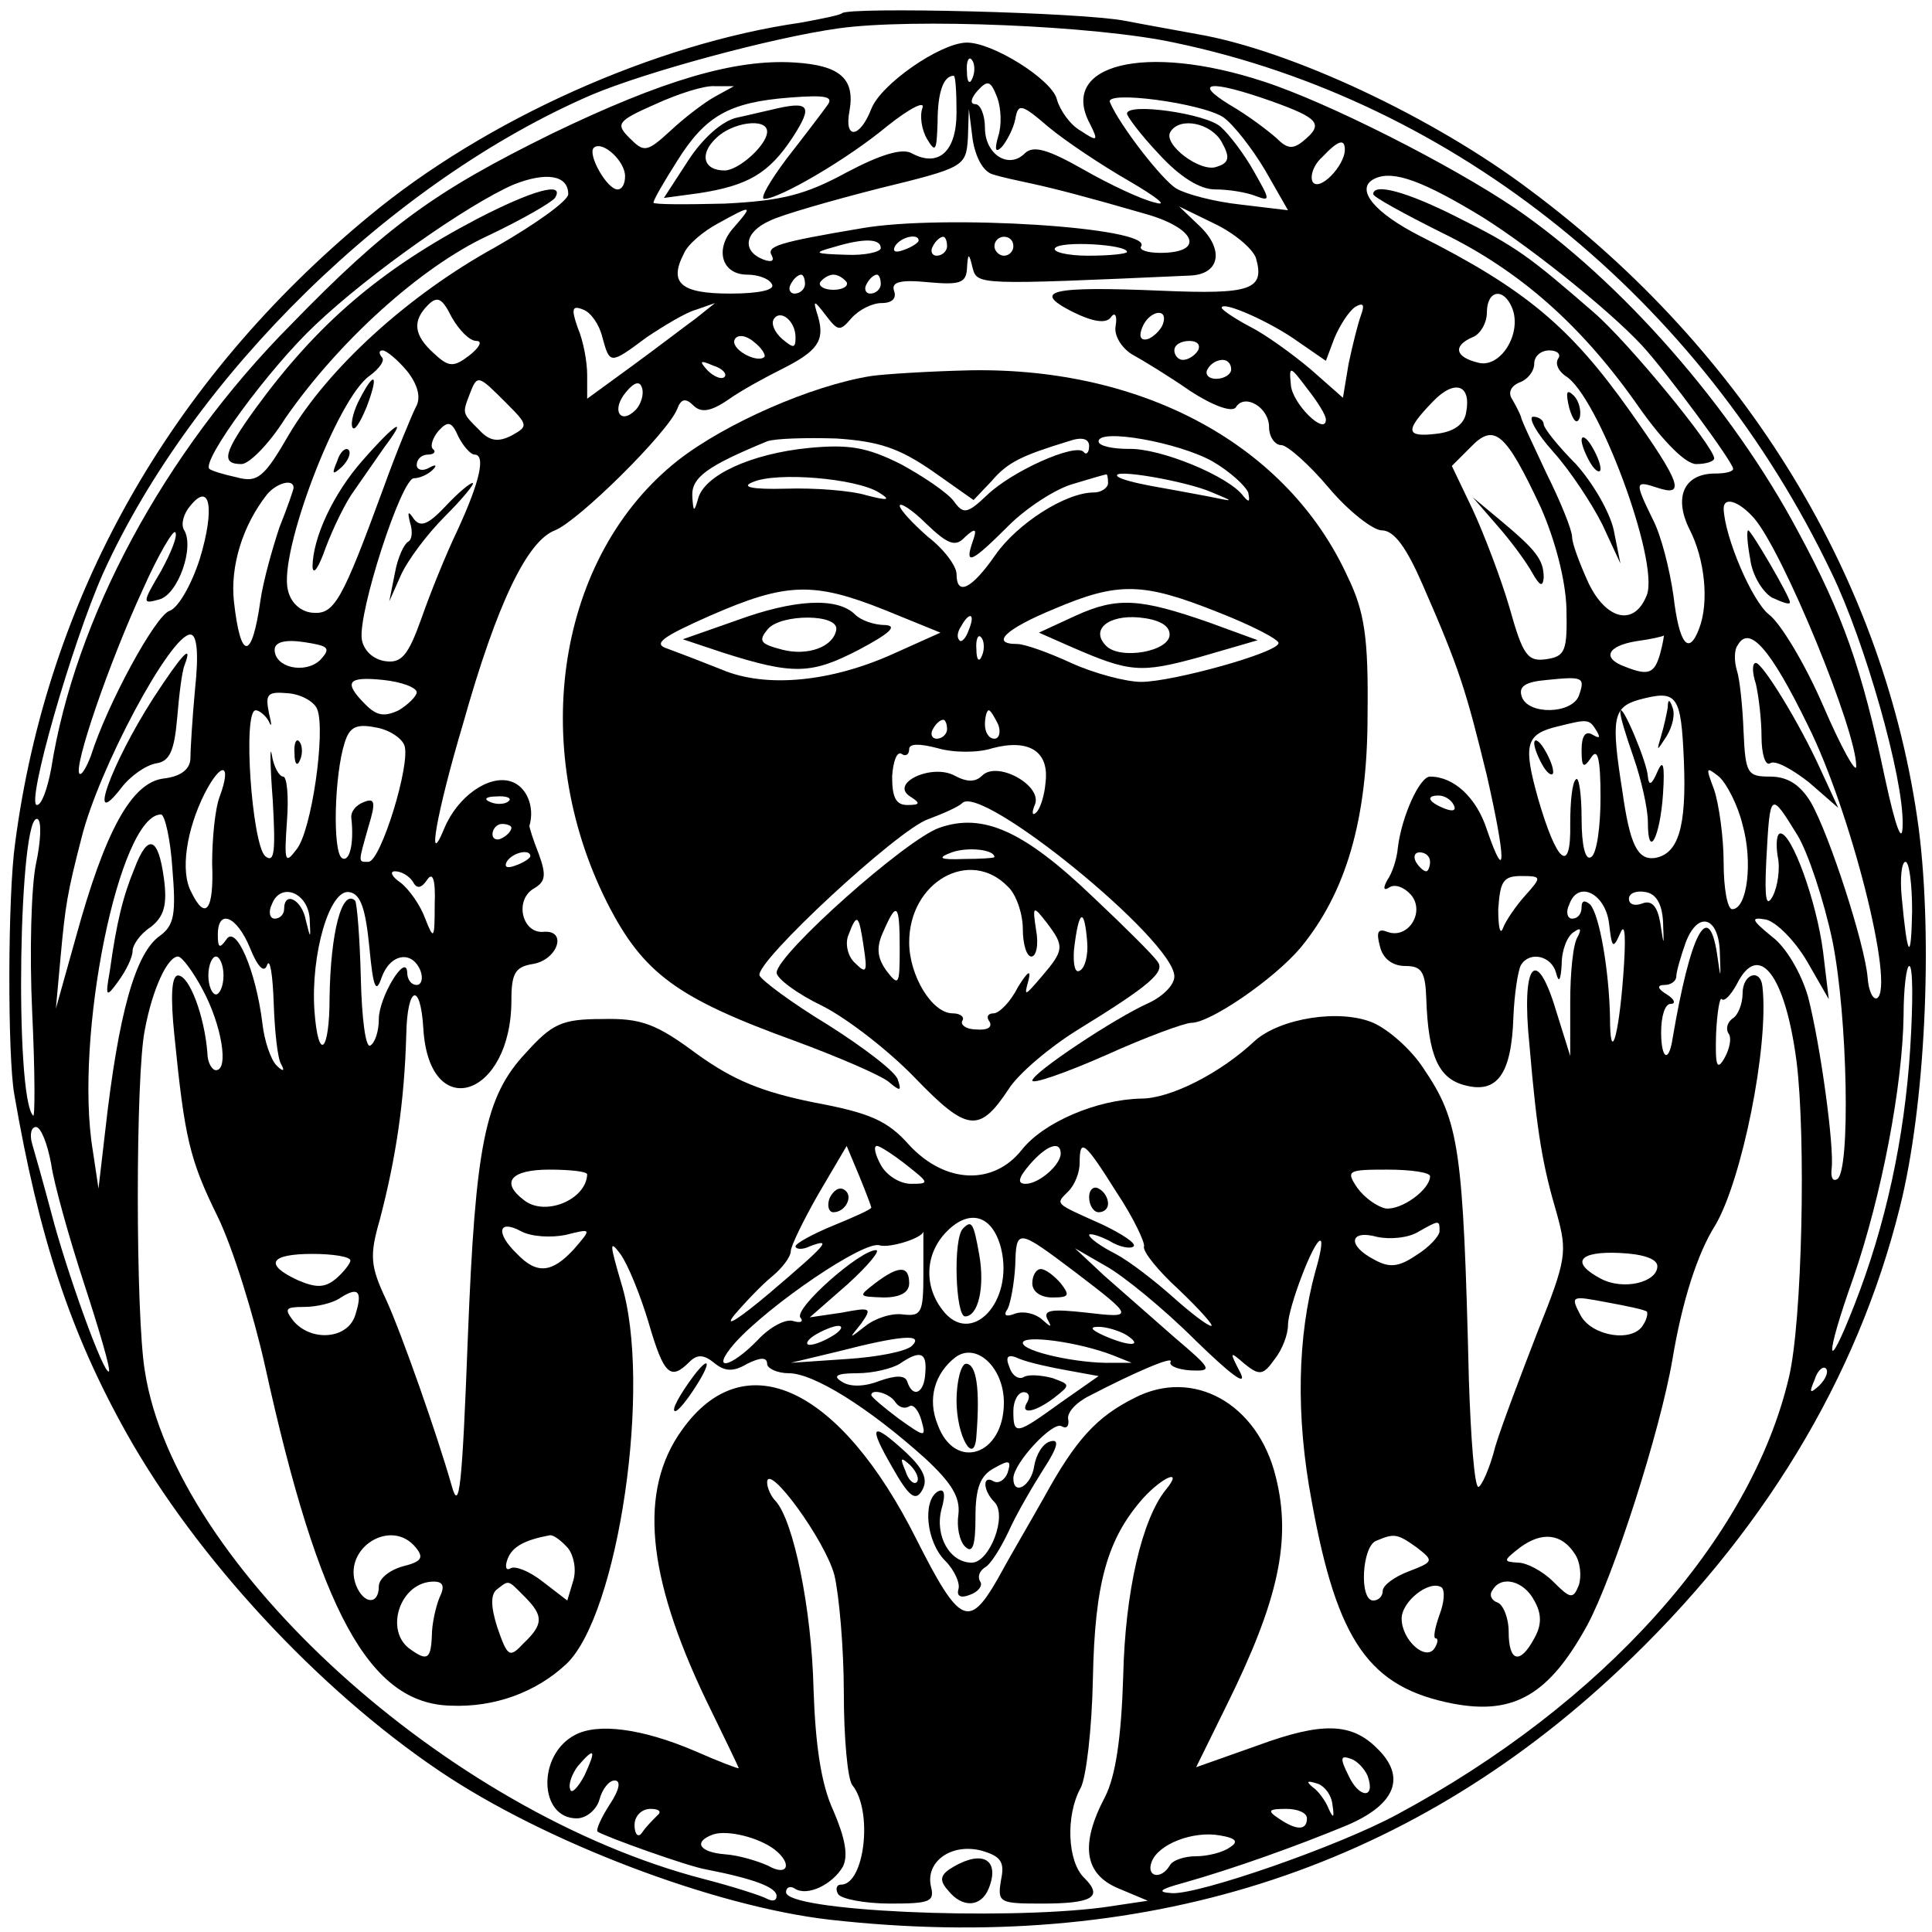
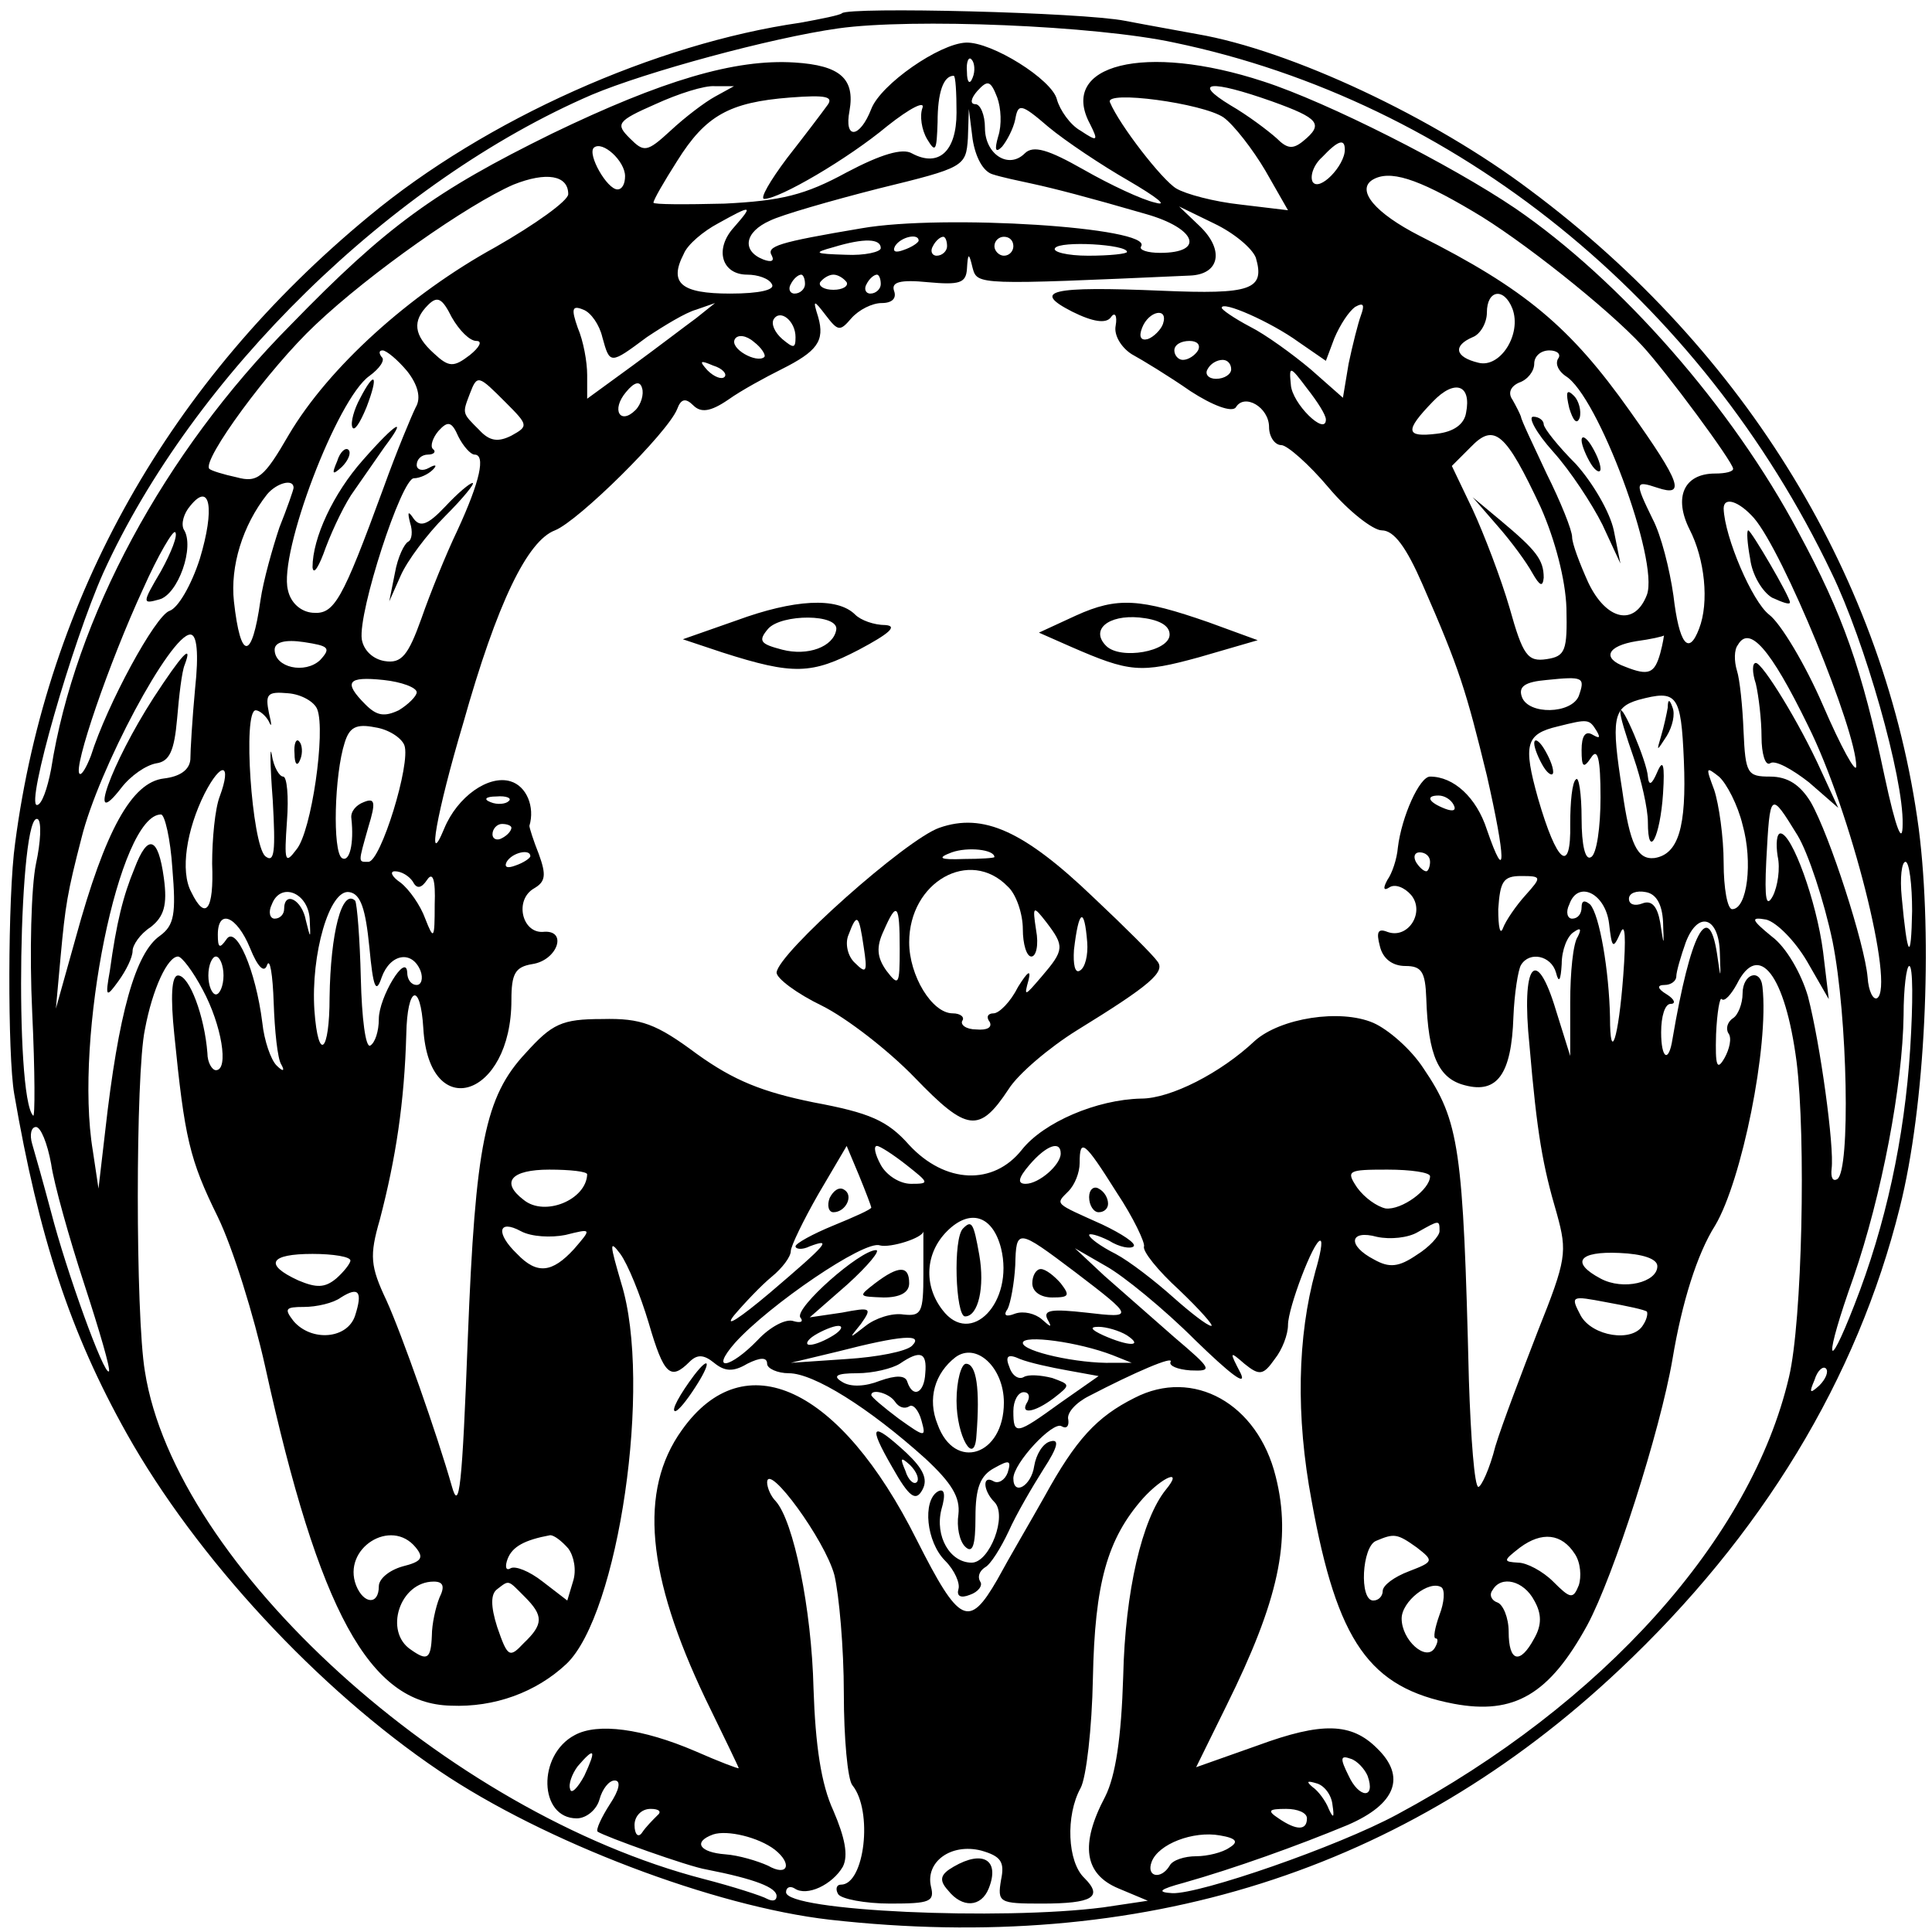
<svg xmlns="http://www.w3.org/2000/svg" version="1" width="272" height="272" viewBox="0 0 204 204">
  <path d="M88.9 1.4c-.2.2-2.2.6-4.4 1C69.2 4.6 51.3 12.6 39 22.8 17.9 40.2 5 63.1 1.6 89c-.8 5.6-.8 22.5-.1 26.5 2.6 15.1 5.9 25.2 11.9 35.9 7.3 13 20.1 26.9 33 35.6 11.1 7.5 29 14.3 41.2 15.7 32.9 3.7 60.8-5.1 83.4-26.4 15-14.1 25.1-30.7 29.6-48.8 2.7-10.7 3.5-28.3 2-40-3.5-26.2-18.2-50.4-41-67.4-10.2-7.7-25.3-14.8-35.2-16.5-1.6-.3-5-.9-7.6-1.4-4.5-.9-29.2-1.5-29.9-.8zM124 4.5c29.7 6.2 55.6 27.1 69.4 56 3.5 7.2 7.6 21.6 7.5 26.5 0 2.3-.7.6-1.9-5-2.4-11.4-4.4-17.1-9.1-25.8-7-13.2-18.8-26.6-29.9-34.2-6.8-4.6-19.8-11.2-26.6-13.4-12.5-4.1-21.7-1.8-18.3 4.5.9 1.8.8 1.9-1 .7-1.1-.6-2.2-2.2-2.5-3.3-.5-2.1-6.9-6.1-9.6-6-2.8.1-9 4.4-10 7-1.2 3.1-2.9 3.3-2.3.2.6-3.4-1-4.8-5.8-5.1-6.3-.4-14 1.9-25.6 7.5-12.4 6.1-17.5 9.8-27.6 20.2-13.4 13.5-22.8 31-25.3 46.9-.4 2.1-1 3.8-1.5 3.8-1.2 0 3.7-17.1 7-24.5C20.4 39.6 41.4 19.1 62.5 10c5.7-2.4 18.9-6 26-7 7.8-1.1 27.2-.3 35.5 1.5zm-21.3 3.7c-.3.8-.6.5-.6-.6-.1-1.1.2-1.7.5-1.3.3.3.4 1.2.1 1.9zm-1.7 3.7c0 4.1-1.9 5.8-4.7 4.3-1-.6-3.3.1-6.9 2-4.4 2.4-6.9 3-12.9 3.3-4.1.1-7.5.1-7.5-.1 0-.3 1.1-2.2 2.5-4.4 3-4.8 5.5-6.2 11.9-6.7 3.9-.3 4.7-.1 3.9.9-.5.7-2.4 3.2-4.2 5.5-1.8 2.4-2.9 4.3-2.4 4.3 1.6 0 8.8-4.2 13-7.7 2.4-1.9 4-2.7 3.7-1.9-.3.8-.1 2.3.5 3.3.9 1.5 1 1.2 1.1-1.8 0-3.1.6-4.9 1.7-4.9.2 0 .3 1.8.3 3.9zm4.4 2.5c-.4 1.4-.3 1.8.4 1.1.5-.6 1.2-1.9 1.4-2.9.3-1.7.6-1.7 3.5.8 1.8 1.5 5.7 4.1 8.5 5.7 2.9 1.7 4.2 2.7 2.8 2.3-1.4-.3-4.8-1.9-7.6-3.5-3.7-2.1-5.3-2.6-6.2-1.7-1.7 1.7-4.2.1-4.2-2.7 0-1.4-.5-2.5-1-2.5-.6 0-.5-.6.2-1.4 1.1-1.2 1.4-1.1 2.1.7.4 1.1.5 2.9.1 4.1zm-29.9-4.2c-1.1.6-3.2 2.2-4.7 3.6-2.5 2.3-2.8 2.3-4.3.8-1.5-1.5-1.4-1.8 2.7-3.6 2.4-1.1 5.2-2 6.3-1.9h2l-2 1.1zm58.8.5c5 1.8 5.5 2.4 3.3 4.2-1.1.9-1.7.8-2.8-.3-.9-.8-3-2.4-4.9-3.5-4.1-2.5-2.1-2.7 4.4-.4zm-5.1 1.7c1.1.8 3.1 3.4 4.4 5.6l2.4 4.2-5-.6c-2.8-.3-5.8-1.1-6.8-1.7-1.5-.9-6-6.7-7-9.1-.6-1.3 9.8.1 12 1.6zm-24.4 6c.9.3 2.8.7 4.2 1 2.3.5 5.8 1.4 12 3.2 5.3 1.5 6.3 4.1 1.5 4.1-1.3 0-2.3-.3-2-.7 1.2-2-20.9-3.4-29.5-1.9-8.9 1.5-10.1 1.9-9.5 2.9.3.6-.1.7-.9.4-2.3-.9-2-2.9.7-4.1 1.2-.6 6.4-2.1 11.5-3.4 9-2.2 9.2-2.3 9.4-5.3l.1-3.1.4 3.2c.3 1.9 1.1 3.4 2.1 3.7zm-38.8.2c0 .8-.3 1.4-.8 1.4-1.1 0-3.2-3.7-2.5-4.4.9-.8 3.3 1.4 3.3 3zm76-2.8c0 1.7-2.7 4.5-3.4 3.4-.3-.6.1-1.8 1-2.6 1.7-1.8 2.4-2 2.4-.8zm-82 4.7c0 .7-3.5 3.2-7.7 5.6-9.1 5-17.6 12.7-21.8 19.8-2.6 4.5-3.3 5.1-5.5 4.5-1.4-.3-2.7-.7-2.9-.9-.8-.9 6.3-10.6 11.2-15.2 5.8-5.5 16.1-12.7 20.9-14.8 3.5-1.4 5.8-1 5.8 1zm95.5 1.8c5 2.9 14.3 10.3 17.9 14.2 2.5 2.7 9.6 12.3 9.6 13 0 .3-.8.5-1.9.5-3.3 0-4.4 2.5-2.7 5.9 1.6 3.1 2.1 7.7 1 10.5-1.1 2.9-2.1 1.6-2.7-3.5-.4-2.8-1.3-6.4-2.2-8.1-1.9-3.9-1.9-4.1.5-3.3 3 1 2.5-.5-2.9-8.1-6.3-8.9-11.1-12.9-22.2-18.5-4.7-2.4-6.7-4.8-5-5.9 1.8-1.1 4.7-.2 10.6 3.3zm-78 1.7c-2.1 2.3-1.3 5 1.4 5 1.1 0 2.3.4 2.6 1 .4.6-1.3 1-4.4 1-5.2 0-6.5-1.1-4.9-4.2.4-1 2.1-2.4 3.6-3.2 3.6-2 3.8-2 1.7.4zm55.1 3.2c1 3.4-.5 3.9-9.9 3.5-11.8-.5-13.8 0-9.5 2.2 2.2 1.1 3.6 1.3 4.1.6.4-.6.7-.2.5.9-.2 1 .6 2.3 1.7 3 1.1.6 3.9 2.3 6.2 3.9 2.3 1.5 4.4 2.3 4.8 1.7.9-1.5 3.5 0 3.5 2.1 0 1 .6 1.9 1.3 1.9.6 0 2.9 2 5 4.5s4.7 4.5 5.6 4.5c1.3 0 2.6 1.8 4.3 5.7 3.9 8.9 4.6 11.2 6.8 20.2 2 8.8 2.1 11.8 0 5.7-1.1-3.4-3.5-5.6-6-5.6-1.1 0-3 4.2-3.4 7.5-.1 1.2-.6 2.7-1.1 3.4-.5.9-.4 1.2.2.8.6-.4 1.6 0 2.3.8 1.5 1.8-.3 4.7-2.5 3.9-1-.4-1.2 0-.8 1.5.3 1.3 1.3 2.1 2.7 2.1 1.7 0 2.1.6 2.2 3.4.2 6.1 1.3 8.5 4.1 9.2 3.4.9 4.9-1.2 5.1-7.2.1-2.5.5-5 .8-5.5.9-1.5 3.2-1 3.7.8.3 1.2.5.8.6-.9 0-1.5.6-3 1.3-3.4.7-.5.8-.3.4.5-.5.7-.8 3.8-.8 6.9v5.7l-1.5-4.8c-2.1-7-3.7-5-2.8 3.7.8 9.4 1.4 12.7 2.9 17.8 1.1 4 1 4.8-2 12.3-1.7 4.4-3.8 9.9-4.5 12.2-.6 2.4-1.5 4.3-1.8 4.3-.4 0-.8-5.1-1-11.3-.6-24.5-1-27.3-4.8-32.9-1.3-2-3.7-4.1-5.3-4.8-3.5-1.5-9.8-.5-12.5 1.9-3.6 3.4-8.9 6.1-12 6.1-4.7.1-10.3 2.5-12.6 5.4-3 3.8-8.1 3.6-11.9-.5-2.3-2.6-4.2-3.4-10.1-4.5-5.4-1.1-8.4-2.3-12.3-5.1-4.3-3.2-5.9-3.8-10-3.7-4.3 0-5.3.5-8.1 3.6-4.3 4.6-5.3 9.7-6.1 30-.6 15.8-.9 18.6-1.7 15.7-1.5-5.3-5.3-16.1-6.9-19.6-1.7-3.6-1.8-4.7-.7-8.5 1.7-6.5 2.6-12.4 2.8-19.6.1-5.1 1.5-5.6 1.8-.6.6 10.1 9.3 7.3 9.3-3 0-2.8.4-3.5 2.2-3.8 2.7-.4 3.8-3.7 1.1-3.4-2.2.1-3-3.4-.9-4.6 1.2-.7 1.3-1.4.5-3.6-.6-1.5-1-2.8-1-3 .6-2-.3-4.2-2-4.7-2.3-.7-5.6 1.6-7 5-1.9 4.6-.8-1.7 2-11.1 3.6-12.8 6.8-19.3 9.7-20.4 2.5-1 11.9-10.3 12.9-12.8.4-1.1.9-1.2 1.7-.4.8.8 1.8.7 3.7-.6 1.4-1 4-2.4 5.6-3.2 3.8-1.9 4.6-3 3.9-5.5-.6-1.9-.5-1.9.8-.2s1.5 1.7 2.7.3c.8-.9 2.2-1.6 3.2-1.6 1.1 0 1.6-.5 1.3-1.3-.3-.9.6-1.2 3.6-.9 3.3.3 4 .1 4.1-1.4.1-1.7.2-1.8.6-.1.5 1.8.5 1.8 22.9.8 3.2-.1 3.7-2.7 1.1-5.2l-2.2-2.1 3.7 1.8c2.1 1 4 2.6 4.4 3.6zm-39.6-1c0 .4-1.7.8-3.7.7-3.3-.1-3.5-.2-1.3-.8 3.3-1 5-.9 5 .1zm4-.8c0 .2-.7.7-1.6 1-.8.3-1.2.2-.9-.4.6-1 2.5-1.4 2.5-.6zm3 .6c0 .5-.5 1-1.1 1-.5 0-.7-.5-.4-1 .3-.6.8-1 1.1-1 .2 0 .4.4.4 1zm7 0c0 .5-.4 1-1 1-.5 0-1-.5-1-1 0-.6.5-1 1-1 .6 0 1 .4 1 1zm12 .6c0 .2-1.8.4-4.1.4-2.2 0-3.8-.4-3.5-.8.5-.8 7.6-.4 7.6.4zM85 30c0 .5-.5 1-1.1 1-.5 0-.7-.5-.4-1 .3-.6.8-1 1.1-1 .2 0 .4.4.4 1zm4.4-.2c.2.4-.4.8-1.4.8-1 0-1.6-.4-1.4-.8.3-.4.9-.8 1.4-.8.5 0 1.1.4 1.4.8zm3.6.2c0 .5-.5 1-1.1 1-.5 0-.7-.5-.4-1 .3-.6.8-1 1.1-1 .2 0 .4.4.4 1zm-42.7 6c.7 0 .3.7-.7 1.5-1.7 1.3-2.2 1.3-3.8-.2-2.1-1.9-2.3-3.4-.6-5.1 1-1 1.5-.7 2.5 1.3.8 1.4 1.9 2.5 2.6 2.5zm109.4-3.4c1 2.7-1.3 6.3-3.6 5.7-2.5-.6-2.7-1.8-.6-2.7.8-.3 1.5-1.5 1.5-2.6 0-2.4 1.8-2.7 2.7-.4zm-96.1 3c.8 2.9.8 2.9 4.7 0 1.8-1.2 4.1-2.6 5.2-2.9l2-.7-2 1.6c-1.1.8-4.1 3.1-6.7 5L62 42.1v-2.5c0-1.4-.4-3.6-1-5-.7-2-.6-2.4.6-1.9.8.3 1.7 1.6 2 2.9zm73.5.5l2.9 2 .9-2.4c.6-1.4 1.5-2.8 2.2-3.3.9-.5 1-.2.6.9-.3.8-.9 3.2-1.3 5.1l-.6 3.6-3.4-3c-1.9-1.6-4.8-3.7-6.4-4.5-1.7-.9-3-1.8-3-2 0-.8 5.2 1.5 8.1 3.6zM84 35.6c0 1.2-.2 1.2-1.4.2-.8-.7-1.2-1.6-.9-2.1.7-1.1 2.3.2 2.3 1.9zm38.8-1.4c-.2.6-1 1.4-1.6 1.6-.7.2-1-.2-.6-1.2.7-1.8 2.8-2.2 2.2-.4zm-42.1 3.5c-.8.7-3.7-.9-3.1-1.9.3-.5 1.2-.4 2 .3.8.6 1.3 1.4 1.1 1.6zm45.8-.7c-.3.5-1 1-1.6 1-.5 0-.9-.5-.9-1 0-.6.7-1 1.6-1 .8 0 1.2.4.9 1zM43 39.2c1.1 1.4 1.5 2.8.9 3.8-.4.8-2 4.6-3.4 8.5-4.4 12-5.2 13.4-7.5 13.2-1.2-.1-2.3-1-2.6-2.4-1-3.9 5.2-20.2 8.6-22.6 1.1-.8 1.7-1.7 1.3-2-.3-.4-.3-.7.1-.7s1.6 1 2.6 2.2zm121.5-1.3c-.3.6.1 1.3.8 1.8 3.4 2 9.9 19.5 8.6 23.1-1.3 3.4-4.3 2.7-6.2-1.3-.9-2-1.7-4.1-1.7-4.8 0-.7-1.2-3.7-2.7-6.7-1.4-3-2.7-5.7-2.7-6-.1-.3-.5-1.1-.9-1.8-.5-.7-.2-1.4.7-1.8.9-.3 1.6-1.2 1.6-2s.7-1.4 1.6-1.4c.8 0 1.3.4.9.9zm-88 1.9c-.3.3-1.1 0-1.8-.7-.9-1-.8-1.1.6-.5 1 .3 1.5.9 1.2 1.2zM130 39c0 .5-.7 1-1.6 1-.8 0-1.2-.5-.9-1 .3-.6 1-1 1.6-1 .5 0 .9.4.9 1zm10 5.3c0 1.8-3.6-1.7-3.7-3.7-.2-2-.1-2 1.7.4 1.1 1.4 2 2.8 2 3.3zm-86.6-1.8c2.4 2.4 2.4 2.5.6 3.5-1.4.7-2.3.6-3.4-.6-1.8-1.8-1.8-1.7-1-3.8.8-2.1.9-2 3.8.9zm13.7.8c-1.6 1.6-2.6 0-1-1.9.9-1.1 1.5-1.2 1.7-.4.2.6-.1 1.7-.7 2.3zm87.7.3c-.2 1.2-1.3 2-3.1 2.2-3.3.4-3.4-.3-.4-3.4 2.3-2.4 4.1-1.8 3.5 1.2zM50.1 48c1.2 0 .6 2.8-1.8 8-1.2 2.5-2.9 6.7-3.8 9.3-1.4 3.9-2.1 4.8-3.9 4.5-1.2-.2-2.2-1.1-2.4-2.3-.4-2.9 4.2-17 5.5-17 .6 0 1.5-.4 2-.9s.3-.6-.4-.2c-.7.4-1.3.2-1.3-.3 0-.6.5-1.1 1.2-1.1.6 0 .9-.3.5-.6-.3-.3 0-1.2.6-1.9 1-1.1 1.4-1 2.1.6.5 1 1.3 1.9 1.7 1.9zm112.6 5.6c1.5 3.4 2.6 7.6 2.7 10.6.1 4.5-.1 5.1-2.1 5.4-2 .3-2.5-.4-3.9-5.4-.9-3.1-2.7-7.8-3.9-10.4l-2.2-4.6 2-2c2.5-2.6 3.7-1.5 7.4 6.4zM31 51.5c0 .2-.7 2.2-1.5 4.2-.7 2.1-1.7 5.6-2 7.7-.9 6.4-2.1 6.4-2.8.1-.4-3.7.9-8 3.5-11.3 1-1.2 2.8-1.7 2.8-.7zM21.1 59c-.9 2.8-2.3 5.2-3.2 5.5-1.5.5-6.6 9.9-8.3 15.3-.5 1.3-1 2.1-1.2 1.9-.7-.6 3.1-11.7 6.7-19.5 1.6-3.6 3.2-6.3 3.4-6 .3.3-.4 2.1-1.5 4.1-2 3.4-2 3.5-.2 3 2-.5 3.8-5.6 2.6-7.4-.3-.6 0-1.7.7-2.5 2.1-2.6 2.6.3 1 5.6zm164.1-4.3c3.1 3.6 10.8 22.4 10.8 26.2 0 .9-1.6-2-3.5-6.4s-4.5-8.7-5.7-9.6c-1.8-1.4-4.7-8.2-4.8-11.2 0-1.3 1.6-.8 3.2 1zm-164.6 18c-.3 3.2-.5 6.6-.5 7.5-.1 1.1-1.1 1.8-2.8 2-3.4.4-6.2 5.5-9.3 16.8l-2.1 7.5.5-5.5c.5-5.4.7-6.7 2.2-12.5C10.4 81.2 18 67 20.1 67c.7 0 .9 2 .5 5.7zm13.2-3c-1.6 1.5-4.8.8-4.8-1.1 0-.8 1.1-1.1 3.1-.8 2.6.4 2.9.6 1.7 1.9zm141.5-.7c-.6 2.1-1.2 2.4-3.7 1.4-2.5-.9-1.9-2.2 1.2-2.7 1.5-.2 2.8-.5 2.9-.6 0 0-.1.8-.4 1.9zm15.6 7.6c4.5 9 9.2 27.6 7.3 28.8-.4.2-.9-.7-1-2.2-.3-3.5-4-15-6-18.5-1.1-1.8-2.4-2.7-4.3-2.7-2.4 0-2.6-.3-2.8-4.8-.1-2.6-.4-5.5-.7-6.4-.3-1-.3-2.2.1-2.7 1.2-2.1 3.4.3 7.4 8.5zM44 73.1c0 .4-.9 1.3-1.9 1.9-1.5.7-2.3.6-3.5-.6-2.4-2.4-1.9-3 1.9-2.6 1.9.2 3.5.8 3.5 1.3zm122.7.4c-.8 1.9-5.3 2-6 .1-.4-1.1.3-1.6 2.6-1.8 3.9-.4 4.1-.3 3.4 1.7zM33.5 74.9c.9 2.3-.6 12.9-2.2 14.8-1.2 1.6-1.3 1.3-1-3 .2-2.6 0-4.7-.4-4.7s-1-1-1.2-2.3c-.2-1.2-.2.9.1 4.8.3 5.4.2 6.7-.8 5.9-1.4-1.3-2.4-15.4-1-15.4.4 0 1.1.6 1.4 1.2.3.7.3.3 0-.9-.4-2-.2-2.3 2-2.1 1.4.1 2.8.9 3.1 1.7zm144.3 5.4c.3 7.1-.6 9.9-3.1 10.3-1.8.2-2.6-1.4-3.4-7.1-1.2-7.6-1-8.8 1.7-9.6 4.1-1.1 4.5-.6 4.8 6.4zM42.7 78.7c.7 1.9-2.5 12.3-3.8 12.3-1.1 0-1.1.2 0-3.7.8-2.6.7-3.1-.5-2.6-.8.3-1.4 1-1.3 1.7.3 2.7-.2 4.7-1 4.2-1-.7-.8-8.8.3-12.2.5-1.6 1.2-2 3.2-1.6 1.4.2 2.8 1.1 3.1 1.9zm125.9-1.5c.4.7.3.8-.4.4-.8-.5-1.2.1-1.2 1.6 0 1.8.2 2 1 .8.7-1.1 1 .1 1 4.2 0 3.1-.4 6-1 6.3-.6.4-1-1.2-1-4.1 0-2.6-.3-4.5-.6-4.1-.4.3-.6 2.4-.6 4.7.1 5.4-1.4 4.2-3.4-2.7-1.6-5.7-1.3-6.8 2.1-7.6 3.2-.8 3.3-.8 4.1.5zM23.2 84.1c-.5 1.3-.8 4.5-.8 7.1.2 4.9-.7 6.1-2.2 3-1.2-2.2-.5-6.6 1.4-10.4 1.8-3.5 2.9-3.2 1.6.3zm160.8 3c1.1 3.9.5 8.9-1.1 8.9-.5 0-.9-2.2-.9-4.9s-.5-6.2-1-7.7c-.9-2.4-.9-2.5.5-1.4.8.7 2 3 2.5 5.1zM53.7 84.6c-.3.3-1.2.4-1.9.1-.8-.3-.5-.6.6-.6 1.1-.1 1.7.2 1.3.5zm99.8.4c.3.6-.1.7-.9.4-1.8-.7-2.1-1.4-.7-1.4.6 0 1.3.4 1.6 1zm36.3 3.2c1.1 1.8 2.8 6.9 3.7 11.2 1.6 8 1.9 24.2.5 25.1-.5.3-.7-.2-.6-1.1.3-2.3-1.2-13.2-2.5-18.2-.7-2.4-2.3-5.2-3.8-6.3-2.2-1.8-2.3-2.1-.6-1.8 1.1.3 3 2.2 4.3 4.4l2.3 4-.6-5c-.7-5.4-3.3-12.5-4.5-12.5-.4 0-.5 1.1-.3 2.4.3 1.3 0 3.2-.5 4.2-.7 1.3-.9.4-.7-3.7.4-7.4.4-7.4 3.3-2.7zm-186 3c-.5 2.4-.7 9.4-.4 15.7.3 6.3.3 11.2.1 10.9-2-2-1.5-32.5.5-31.3.4.3.3 2.4-.2 4.7zm14.4.5c.4 4.8.2 6-1.3 7.1-2.6 1.8-4.4 8.2-5.8 20.7l-.7 6-.6-4c-2-12 2.8-35.5 7.2-35.5.4 0 1 2.6 1.2 5.7zM54 87.4c0 .3-.4.8-1 1.1-.5.3-1 .1-1-.4 0-.6.5-1.1 1-1.1.6 0 1 .2 1 .4zm2 3c0 .2-.7.7-1.6 1-.8.3-1.2.2-.9-.4.6-1 2.5-1.4 2.5-.6zm95 .6c0 .5-.2 1-.4 1-.3 0-.8-.5-1.1-1-.3-.6-.1-1 .4-1 .6 0 1.1.4 1.1 1zm50.9 5.2c-.1 5.5-.5 5-1.1-1.5-.2-2 0-3.7.4-3.7s.7 2.4.7 5.2zM43.6 93.1c.4.8.9.7 1.5-.2.6-.9.9 0 .8 2.6 0 3.7-.1 3.8-1 1.5-.5-1.4-1.7-3.1-2.6-3.8-.9-.6-1.2-1.2-.6-1.2.7 0 1.5.5 1.9 1.1zm117.5 1.4c-1 1.1-2.1 2.7-2.4 3.5-.3.8-.5-.1-.5-2 .2-2.9.5-3.5 2.4-3.5 2.2 0 2.2.1.5 2zM32.7 97c.1 2.2.1 2.2-.4.2C31.9 95 30 94 30 96c0 .5-.4 1-1 1-.5 0-.7-.7-.3-1.5.9-2.4 3.8-1.3 4 1.5zm6.3 3c.4 4.3.7 5 1.3 3.2.9-2.5 3.2-2.9 4.1-.7.3.8.1 1.5-.4 1.5-.6 0-1-.6-1-1.3-.1-2.2-3 2.6-3 4.9 0 1.3-.4 2.5-.9 2.8-.5.3-.9-2.9-1-7.1-.1-4.2-.4-7.9-.6-8.2-1.4-1.3-2.6 3.4-2.7 10.2 0 5.9-1.2 6.9-1.6 1.4-.4-5.9 1.6-12.9 3.7-12.5 1.2.2 1.7 1.8 2.1 5.8zm130.9-2.5c.3 2.6.4 2.8 1.2 1 .5-1.2.6.5.3 4.5-.5 6.7-1.4 9.4-1.4 4.4-.1-4.9-1.1-10.8-2.1-11.9-.6-.5-.9-.4-.9.3s-.4 1.2-1 1.2c-.5 0-.7-.7-.3-1.5.9-2.6 3.8-1.2 4.2 2zm5.7-.2c.1 2.7.1 2.7-.3.1-.3-1.7-.9-2.4-1.9-2-.8.3-1.4.1-1.4-.5s.8-.9 1.8-.7c1.1.2 1.7 1.3 1.8 3.1zm-149.2 2.8c.8 2 1.5 2.7 1.8 1.8.3-.8.6 1 .7 4 .1 2.9.4 5.9.8 6.5.4.7.2.8-.5.1-.6-.6-1.3-2.6-1.5-4.5-.7-5.6-2.8-10.4-3.8-8.8-.7 1-.9.9-.9-.5 0-2.8 2-2 3.4 1.4zm155.2.5c.1 2.9.1 2.9-.3.1-.9-5.8-2.8-2.2-4.7 9-.4 2.6-1.2 2.1-1.2-.7 0-1.7.4-3 1-3s.4-.5-.4-1c-1-.6-1.1-1-.2-1 .6 0 1.2-.4 1.2-.9s.5-2.2 1-3.6c1.3-3.4 3.5-2.7 3.6 1.1zm-160.2 3.9c2 3.7 2.8 8.5 1.4 8.5-.4 0-.9-.8-.9-1.8-.3-3.9-1.9-8.2-3.1-8.2-.7 0-.8 2.3-.4 6.2 1.1 11 1.6 13.2 4.6 19.3 1.6 3.3 3.8 10.4 5 15.8 5.7 25.9 11 35.6 19.6 35.8 4.6.2 9-1.4 12.2-4.4 5.5-5.2 9.1-29.6 5.8-40.2-1.2-4.1-1.3-4.7-.1-3.1.8 1.1 2.1 4.3 3 7.3 1.6 5.5 2.3 6.1 4.3 4.1.8-.8 1.5-.8 2.6.1s2 1 3.5.1c1.4-.7 2.1-.7 2.1 0 0 .5 1.1 1 2.3 1 2.6 0 8.4 3.6 14.4 9 2.8 2.6 3.7 4.1 3.5 5.9-.2 1.3.1 2.8.7 3.4.8.8 1.1-.1 1.1-3.1 0-3.1.5-4.4 2-5.2 1.6-.9 1.8-.8 1.4.5-.3.8-1 1.2-1.5.9-1.2-.7-1.1 1 .1 2.2 1.4 1.4-.5 6.4-2.4 6.4-2.3 0-3.9-2.8-3.2-5.6.5-1.7.3-2.3-.4-1.9-1.6 1-1.2 5.3.8 7.3 1 1 1.6 2.4 1.4 3-.2.7.2 1 1.2.6.9-.3 1.4-1 1.1-1.4-.3-.5-.1-1.1.5-1.5.6-.3 1.7-2.1 2.5-3.8.8-1.8 2.5-4.7 3.7-6.6 1.5-2.3 1.7-3.2.7-2.9-.8.2-1.5 1.4-1.7 2.6-.3 2.1-2.2 3.2-2.2 1.3 0-1.6 4.2-6.1 5.1-5.5.5.3.8 0 .7-.7-.2-.7.8-1.8 2.2-2.5 4.8-2.5 9-4.3 8.6-3.6-.2.4.7.8 2.1.9 2.4.1 2.3-.1-1.7-3.5-2.4-2.1-5.7-5-7.4-6.5l-3.1-2.9 3.3 1.9c1.8 1 6.1 4.5 9.4 7.8 3.6 3.5 5.5 5 4.8 3.5-1.2-2.3-1.2-2.4.4-1 1.6 1.3 2 1.2 3.2-.5.8-1 1.4-2.6 1.4-3.6 0-1.8 2.7-8.9 3.4-8.9.3 0 0 1.5-.5 3.2-1.9 6.9-2.1 15.3-.4 24.3 2.7 14.9 6.1 19.7 15 21.4 6.4 1.2 10.1-1 14.1-8.3 2.8-5.2 7.7-20.5 9-28.1 1-6 2.6-11.1 4.5-14.1 2.8-4.7 5.7-18.9 5-25.2-.2-2-2.1-1.4-2.1.7 0 1.1-.5 2.3-1 2.6-.6.4-.8 1.1-.5 1.6.4.5.1 1.7-.4 2.6-.8 1.4-1 .9-.9-2.5.1-2.3.4-4 .6-3.7.3.3 1-.5 1.6-1.6 2.3-4.6 5.1-1 6.3 8.2 1 8 .6 27.4-.8 33.3-4 17.1-19.6 34.5-41.4 46.2-6.3 3.4-20.8 8.4-23.7 8.3-1.7-.1-1.4-.4 1.2-1.1 5.3-1.5 12-3.9 17.3-6.1 5.1-2.2 6.2-5.1 3.1-8.1-2.7-2.7-5.8-2.8-12.6-.3l-6.5 2.3 3.2-6.5c5.5-11.1 6.9-17.5 5.2-24.2-1.9-7.7-8.7-11.5-14.9-8.3-4 2-6.2 4.4-9.5 10.4-1.4 2.5-3.7 6.4-5 8.8-3 5.2-4 4.7-8.5-4.2-8.1-16.2-18.2-20.9-24.8-11.6-4.6 6.4-3.7 15.4 2.5 28.4 1.9 3.9 3.5 7.2 3.5 7.3 0 .1-2.1-.7-4.6-1.8-5.6-2.4-10.3-3-12.7-1.7-4 2.1-3.8 8.8.2 8.8 1 0 2.1-.9 2.4-2 .3-1.1 1-2 1.6-2 .7 0 .5 1-.5 2.5-.9 1.4-1.5 2.7-1.3 2.9.7.5 9.6 3.7 11.5 4 5.1 1 7.4 1.9 7.4 2.8 0 .5-.4.6-1 .3-.5-.3-3.6-1.3-6.7-2.1-27-7-55.8-33.1-59-53.6-1-5.9-1-31.4 0-36.1.8-4.3 2.4-7.7 3.5-7.7.4 0 1.6 1.6 2.6 3.5zm2.2-1.5c0 1.1-.4 2-.8 2s-.8-.9-.8-2 .4-2 .8-2 .8.9.8 2zm178.1 7.7c-.6 9.5-2.6 18.7-5.9 27.1-3 7.7-3.2 5.8-.1-2.9 3-8.7 5.2-20.3 5.3-27.7 0-2.8.3-5.2.6-5.2.4 0 .4 3.9.1 8.7zM5.4 122.9c.3 2.1 1.9 7.8 3.5 12.7 1.6 4.9 2.8 9 2.6 9.2-.5.5-4.5-10.6-6.1-16.8-.8-3-1.7-6.2-2-7.2-.3-1-.1-1.8.4-1.8s1.2 1.7 1.6 3.9zm86.6 4.6c0 .2-1.8 1-4 1.9-2.2.9-4 1.9-4 2.2 0 .3.7.4 1.5 0 2.4-.9 1.9-.3-4.2 4.9-3.2 2.7-4.9 3.8-3.8 2.4 1.1-1.3 2.9-3.2 4-4.1 1.1-.9 2-2.1 2-2.7 0-.5 1.3-3.2 2.9-6l3-5.1 1.3 3.1c.7 1.7 1.3 3.3 1.3 3.4zm3.7-4.5c2.4 1.9 2.5 2 .5 2-1.2 0-2.6-.9-3.2-2-.6-1.1-.8-2-.4-2 .3 0 1.7.9 3.1 2zm16.3-1.2c0 1.2-2.3 3.2-3.7 3.2-.9 0-.8-.6.4-2 1.8-2.1 3.3-2.6 3.3-1.2zm5.9 4.1c1.8 2.7 3 5.3 2.9 5.7-.2.5 1.5 2.6 3.7 4.6 2.2 2.1 3.7 3.8 3.4 3.8-.4 0-2.2-1.4-4-3-1.9-1.7-4.6-3.8-6.1-4.6-1.6-.8-2.8-1.7-2.8-2 0-.2.9 0 2.1.6 1.1.7 2.3.9 2.6.6.3-.3-1.2-1.3-3.3-2.3-5.1-2.3-5-2.1-3.6-3.5.7-.7 1.2-2 1.2-3 0-2.7.5-2.3 3.9 3.1zM62 124c-.1 2.7-4.5 4.5-6.7 2.7-2.5-1.9-1.3-3.2 2.7-3.2 2.2 0 4 .2 4 .5zm89 .2c0 1.4-3 3.6-4.7 3.4-.9-.2-2.2-1.1-3-2.2-1.2-1.8-1-1.9 3.2-1.9 2.5 0 4.5.3 4.5.7zm-45.3 7.6c1.4 5.7-3.2 10.5-6.2 6.5-2-2.6-1.8-6 .5-8.3 2.4-2.4 4.8-1.7 5.7 1.8zm-46-1.4c2.8-.7 2.8-.7.9 1.5-2.3 2.5-3.9 2.7-6 .5-2.3-2.2-2-3.7.4-2.4 1.1.6 3.2.7 4.7.4zm92.3-.4c0 .5-1.1 1.7-2.4 2.5-1.9 1.3-2.9 1.4-4.5.5-2.9-1.5-2.6-3.2.3-2.4 1.4.3 3.3.1 4.3-.5 2.3-1.3 2.3-1.3 2.3-.1zm-54.5 4.5c0 4.1-.2 4.5-2.1 4.3-1.2-.2-3 .4-4 1.2-1.8 1.4-1.8 1.4-.5-.2 1.2-1.7 1.1-1.8-2-1.2l-3.4.5 4-3.5c2.2-2 3.5-3.6 3-3.6-1.7 0-8.6 6.1-8 7.1.4.5 0 .6-.7.4-.8-.3-2.5.6-3.8 2-2.9 3-5.1 3.4-2.4.3 3.6-4 13.7-10.9 15.3-10.3 1.1.3 4.6-.8 4.6-1.5v4.5zm16-.2c6.3 4.8 6.3 4.9 1.2 4.3-3.6-.4-4.6-.3-4.1.7.5.9.4.9-.6 0-.7-.6-1.9-.9-2.8-.6-1 .4-1.3.2-.8-.5.3-.6.7-2.7.8-4.6.1-3.9.2-3.9 6.3.7zM37 133.1c0 .3-.7 1.2-1.5 1.9-1.2 1-2.1 1-4 .2-3.7-1.7-3-2.8 1.5-2.8 2.2 0 4 .3 4 .7zm138 .6c0 1.7-3.6 2.6-6 1.3-3.2-1.7-2.3-2.9 2-2.7 2.4.1 4 .6 4 1.4zm-137.5 5.2c-.8 2.5-4.6 2.8-6.5.6-1-1.3-.9-1.5 1.1-1.5 1.3 0 3.1-.4 3.9-1 1.9-1.2 2.3-.6 1.5 1.9zm136.4-.4c.1.2 0 .8-.4 1.4-1.1 1.9-5.4 1.2-6.6-1-1.1-2.1-1-2.1 2.7-1.4 2.2.4 4.1.8 4.3 1zM88 141c-.8.5-1.9 1-2.5 1-.5 0-.3-.5.5-1s2-1 2.5-1c.6 0 .3.5-.5 1zm31 0c1.8 1.2.2 1.2-2.5 0-1.3-.6-1.5-.9-.5-.9.8 0 2.2.4 3 .9zm-22.7 1.1c-.6.6-3.7 1.2-6.9 1.4l-5.9.4 5-1.2c6.6-1.7 9.1-1.9 7.8-.6zm21.2 1l2 .8h-2c-3.7.1-9.5-1.2-9.5-2.1 0-.9 5.9-.1 9.5 1.3zm-11.5 5c0 5.6-5.2 7.3-7 2.3-1.1-2.7-.3-5.4 1.9-7.1 2.2-1.6 5.1 1.1 5.1 4.8zm-8.3-3.1c-.1 2.1-1.3 2.7-1.9.9-.2-.7-1.2-.7-2.9-.1-1.5.6-3.1.7-4 .1-1-.6-.6-.9 1.6-.9 1.7 0 3.7-.5 4.5-1 2.2-1.5 2.9-1.2 2.7 1zm15-.3l3.3.6-4 2.8c-4.7 3.4-5 3.5-5 .9 0-1.1.5-2 1.1-2 .5 0 .7.4.4 1-.9 1.4.7 1.2 2.8-.4 1.8-1.4 1.7-1.4-.2-2.1-1.2-.3-2.5-.4-3-.1-.5.3-1.2-.1-1.5-1-.5-1.2-.2-1.5 1.1-.9 1 .4 3.3.9 5 1.2zm79.4 1.6c-1 .9-1.1.8-.5-.6.3-1 .9-1.5 1.2-1.2.3.3 0 1.1-.7 1.8zM94.5 148c.4.6 1 .8 1.5.5.4-.3 1 .4 1.3 1.5.5 1.8.4 1.8-2.4-.2-1.6-1.2-2.9-2.3-2.9-2.5 0-.7 1.9-.2 2.5.7zm-6.4 18.3c.5 2.1 1 7.7 1 12.5 0 4.7.4 9.1.9 9.7 2.2 2.7 1.3 10.5-1.2 10.5-.5 0-.6.5-.3 1s2.8 1 5.5 1c4.2 0 4.7-.2 4.3-1.8-.6-2.6 2.1-4.6 5.3-3.8 2.1.6 2.5 1.2 2.1 3.1-.4 2.4-.2 2.5 4.3 2.5 5.4 0 6.5-.7 4.5-2.7-1.8-1.7-2-6.6-.4-9.5.6-1.1 1.2-6.3 1.3-11.6.2-10 1.5-14.7 5.3-19 2.1-2.3 4.3-3.2 2.4-.9-2.5 3.1-4.3 10.7-4.5 19.7-.2 6.5-.8 10.5-1.9 12.7-2.7 5.1-2.2 8.2 1.4 9.7l3.1 1.3-4.7.7c-10.8 1.4-33.5.4-33.5-1.6 0-.5.4-.7.9-.4 1.3.9 4-.4 5.1-2.3.6-1.2.2-3.1-1-5.9-1.3-2.8-1.9-6.9-2.1-12.9-.2-8.4-2.1-17.7-4-19.8-.5-.5-.9-1.4-.9-2 .1-2.1 6.1 6.1 7.1 9.8zm-44.2-2.9c.9 1.1.6 1.5-1.4 2-1.4.4-2.5 1.3-2.5 2.1 0 2-1.6 1.9-2.4-.1-1.5-3.9 3.7-7.2 6.3-4zm16.1.1c.6.8.9 2.3.5 3.5l-.6 2-2.6-2c-1.4-1.1-2.9-1.7-3.4-1.4-.5.3-.6-.2-.3-1 .5-1.3 1.8-2 4.5-2.5.4 0 1.2.6 1.9 1.4zm89.6-.1c1.8 1.4 1.8 1.5-.8 2.5-1.6.6-2.8 1.5-2.8 2.1 0 .5-.4 1-1 1-1.5 0-1.2-5.7.3-6.3 1.9-.8 2.2-.8 4.3.7zm16.7.7c.6.9.7 2.4.4 3.3-.6 1.5-.9 1.4-2.7-.4-1.1-1.1-2.8-2-3.7-2-1.6-.1-1.6-.2.2-1.6 2.3-1.7 4.4-1.5 5.8.7zm-119.9 4.6c-.4 1-.8 2.8-.8 4-.1 2.5-.5 2.7-2.2 1.5-2.9-1.9-1.2-7.2 2.4-7.2 1 0 1.2.5.6 1.7zm9-.1c2 2 2 2.9-.1 4.9-1.5 1.6-1.7 1.5-2.8-1.7-.7-2.2-.7-3.5 0-4 1.3-1 1.1-1 2.9.8zm96.6 1.9c-.5 1.4-.7 2.5-.4 2.5.3 0 .2.5-.1 1-.9 1.5-3.5-.8-3.5-3.1 0-1.8 2.9-4.1 4.2-3.3.4.3.3 1.6-.2 2.9zm10-1.5c.8 1.4.8 2.6 0 4-1.5 2.8-2.7 2.5-2.7-.7 0-1.5-.6-2.9-1.2-3.1-.6-.2-.9-.8-.5-1.3.9-1.6 3.3-1 4.4 1.1zM61.7 187.5c-.7 1.3-1.4 2-1.5 1.4-.2-.5.2-1.6.8-2.4 1.8-2.1 2-1.8.7 1zm82.7 0c.9 2.5-.9 2.4-2 0-.9-1.8-.9-2.2.2-1.8.7.2 1.5 1.1 1.8 1.8zm-3.7 3.1c.2 1.3.1 1.5-.4.4-.3-.8-1.1-1.9-1.7-2.3-.7-.6-.6-.7.4-.4.8.2 1.6 1.2 1.7 2.3zm-71.3 1.1c-.5.5-1.2 1.2-1.6 1.8-.4.6-.8.2-.8-.8 0-.9.7-1.7 1.7-1.7.9 0 1.2.3.7.7zm68.6.3c0 1.3-1.1 1.3-3 0-1.2-.8-1.1-1 .8-1 1.2 0 2.2.4 2.2 1zm-56.2 3.3c1.9 1.5 1.4 2.9-.7 1.7-1.1-.5-3.1-1.1-4.5-1.2-2.7-.2-3.5-1.3-1.3-2.1 1.5-.5 4.8.3 6.5 1.6zm48-.2c-.7.5-2.3.9-3.5.9-1.2 0-2.5.4-2.8 1-.9 1.5-2.5 1.2-1.9-.4.7-1.9 4.4-3.3 7.2-2.8 1.8.3 2 .7 1 1.3z" />
-   <path d="M81.4 11.6c-.5.1-2.1.5-3.5.8-1.6.3-3.7 2.2-5.2 4.5l-2.6 4 3.7-.5c5.2-.8 7.4-2.1 9.9-5.9 2.2-3.4 1.8-3.9-2.3-2.9zm-.4 2.3c0 1.4-3 4.1-4.5 4.1-2.2 0-2.7-1.7-.9-3.4 1.7-1.7 5.4-2.2 5.4-.7zM119 12c0 .3 1.5 2.3 3.4 4.3 2.2 2.4 4.3 3.7 5.9 3.7 1.4 0 3.3.3 4.3.7 1.6.6 1.5.4-.2-2.6-1-1.8-2.6-3.9-3.5-4.7-1.5-1.4-9.9-2.6-9.9-1.4zm10 3c.9 1.6.8 2.2-.5 2.6-1.7.7-5.8-2.4-4.9-3.7 1-1.6 4.3-.9 5.4 1.1zM50.4 23.1c-10.3 5.4-16.9 11.1-23.4 20-3.4 4.7-3.7 5.9-1.5 5.9.8 0 2.9-2.1 4.6-4.8 5.6-8.1 14.3-16 21.4-19.3 3.6-1.7 6.7-3.5 7.1-4 1.1-1.8-2.4-.8-8.2 2.2zM145 20.5c0 .3 3.3 2.1 7.3 4.1 8.2 4 14.8 9.8 20.9 18.6 2.5 3.5 4.8 5.8 5.9 5.8 1.1 0 1.9-.3 1.9-.6 0-1.2-9-12.2-12.7-15.4-6.8-5.9-8.1-6.9-14.3-10-5.5-2.8-9-3.7-9-2.5zM92 39.7c-6.3 1-15.4 5-20.4 8.9-12.7 10-15.9 30-7.5 46.7 3.8 7.5 7.4 10.1 19.8 14.6 4.6 1.7 9 3.6 9.9 4.3 1.3 1.1 1.4 1 1-.2-.2-.8-3.6-3.4-7.4-5.8-3.8-2.3-7-4.7-7.2-5.2-.5-1.4 14.6-15.4 17.8-16.5 1.6-.6 3.2-1.3 3.6-1.7 2-2.1 22.4 14.5 22.4 18.3 0 .9-1.2 2.1-2.7 2.8-3.6 1.6-12.3 7.4-12.3 8.2 0 .4 3.5-.8 7.8-2.7 4.2-1.9 8.3-3.4 9-3.4 2 0 8.7-4.6 11.5-7.9 4.8-5.8 7.1-13.5 7.1-24.6.1-8.1-.3-10.9-2.1-14.6-6.3-13.8-21.4-22.1-39.8-21.8-4.4.1-9.1.4-10.5.6zm6.4 10l4.4 3.1 1.9-2c1.7-2 3.2-2.7 8.1-4.2 1.4-.5 2.2-.3 2.2.5 0 .7-.3 1-.6.6-.9-.9-7.5 2-10.2 4.6-2.1 2-2.5 2-3.5.6-.7-.9-3.2-2.6-5.6-3.9-3.6-1.8-5.5-2.1-9.7-1.7-6.1.6-11.1 2.9-11.7 5.4-.4 1.4-.5 1.4-.6-.3-.1-2 1.6-3.2 7.9-5.8.8-.3 4.1-.4 7.3-.3 4.5.3 6.6 1 10.1 3.4zm29.6-1c1.9 1.1 3.5 2.6 3.8 3.3.2 1 .1 1.1-.5.4-1.5-2.1-8.8-5.1-12.1-5-1.7 0-3.2-.3-3.2-.8 0-1.4 8.4.1 12 2.1zM92.8 52c1.3.8 1 .9-1.3.3-1.6-.5-5.5-.8-8.5-.7-3.7.1-4.8-.2-3.5-.7 2.5-1.1 10.9-.4 13.3 1.1zm24.2-1c0 .5-.7 1-1.5 1-3 0-8.1 3.3-10.4 6.6-2.5 3.6-4.1 4.4-4.1 2 0-.8-1.3-2.6-3-3.9-1.6-1.4-3-2.9-3-3.3 0-.4 1.3.4 2.8 1.9 2.3 2.2 3.1 2.5 4.1 1.4 1.1-1 1.3-.9.8.5-.9 2.6-.1 2.2 3.8-1.7 1.9-1.9 5-3.9 6.8-4.4 1.7-.5 3.3-1 3.5-1 .1-.1.2.3.2.9zm11 1c2.4 1 2.4 1-.5.4-1.6-.3-4.3-.8-6-1.1-1.6-.3-3.2-.7-3.5-1-.8-.9 7.3.5 10 1.7zM93.4 64.4l5.9 2.4-4.9 2.2c-6.6 3-13.5 3.7-18.2 1.7-2-.8-4.6-1.8-5.7-2.2-1.6-.5-.7-1.2 4.5-3.5 8-3.5 10.9-3.6 18.4-.6zm35.1.2c3.6 1.4 6.5 2.9 6.5 3.3 0 1-11.2 4.1-14.5 4.1-1.6 0-5-.9-7.4-2-2.4-1.1-4.9-2-5.7-2-2.9 0-1.2-1.6 3.9-3.7 6.8-2.9 9.4-2.8 17.2.3zm-26.2 1.9c-.3.9-.8 1.4-1 1.1-.3-.3-.2-.9.2-1.5.9-1.6 1.5-1.3.8.4zm1.4 2.7c-.3.8-.6.5-.6-.6-.1-1.1.2-1.7.5-1.3.3.3.4 1.2.1 1.9zm1.7 7.3c.3.8.1 1.5-.4 1.5-.6 0-1-.7-1-1.5s.2-1.5.4-1.5.6.7 1 1.5zm-5.4.5c0 .5-.5 1-1.1 1-.5 0-.7-.5-.4-1 .3-.6.8-1 1.1-1 .2 0 .4.4.4 1zm4.8 2c3.8-1 6 .3 5.6 3.6-.1 1.4-.6 2.9-1 3.2-.4.4-.5 0-.1-.9.7-2-4-4.6-5.6-3-.7.7-1.6.7-2.9 0-2.4-1.3-6.9.8-4.7 2.2 1.1.7 1.1.9-.3.9-1.2 0-1.6-.8-1.6-3 .1-1.6.5-2.7 1-2.4.4.3.8.1.8-.5s1.1-.6 3-.1c1.7.5 4.3.5 5.8 0z" />
  <path d="M77.8 65.5l-5.7 2 4.2 1.4c7.5 2.4 9.4 2.3 14.4-.3 3.2-1.7 4.1-2.5 2.8-2.6-1.2 0-2.6-.5-3.2-1.1-1.9-1.9-6.5-1.6-12.5.6zm10.5 1c-.3 1.8-3 2.8-5.7 2.1-2.3-.6-2.6-.9-1.5-2.2 1.4-1.6 7.5-1.6 7.2.1zM113.6 65l-3.9 1.8 3.4 1.5c6.2 2.7 7.3 2.8 13.5 1.1l6.2-1.8-5.2-1.9c-7.2-2.5-9.6-2.7-14-.7zm9.9 2c0 1.8-5.2 2.7-6.7 1.2-1.7-1.7.2-3.3 3.5-3 2 .2 3.2.8 3.2 1.8zM99.2 87.4c-3.5 1.2-17.1 13.3-17.2 15.3 0 .6 2.1 2.2 4.8 3.5 2.6 1.3 7 4.7 9.8 7.6 5.5 5.7 6.8 5.9 9.9 1.2 1-1.6 4.3-4.4 7.2-6.2 7.8-4.8 9.4-6.2 8.5-7.3-.4-.6-3.4-3.6-6.7-6.7-7.4-7.1-11.7-9-16.3-7.4zm5.8 3.1c0 .1-1.5.2-3.2.2-2.6.1-2.9-.1-1.3-.7 1.7-.6 4.5-.3 4.5.5zm1.4 3.1c.9.8 1.6 2.9 1.6 4.5s.4 2.9.9 2.9.8-1.2.5-2.8c-.4-2.6-.3-2.6 1.1-.8 1.9 2.5 1.9 2.9-.5 5.7-1.8 2.1-1.9 2.2-1.4.4.3-1.2-.1-.9-1.1.7-.8 1.6-2 2.8-2.6 2.8-.6 0-.8.4-.4.9.3.6-.3.9-1.4.8-1.1 0-1.7-.5-1.5-.9.3-.4-.2-.8-1-.8-2.2 0-4.6-4-4.6-7.5 0-6.4 6.4-10 10.4-5.9zM95 100.2c0 3.8-.1 4-1.4 2.3-1-1.4-1.1-2.5-.3-4.2 1.4-3.2 1.7-2.9 1.7 1.9zm-3.8-.2c.4 2.6.3 2.9-.9 1.7-.8-.7-1.1-2.1-.7-3 .9-2.4 1.1-2.1 1.6 1.3zm23.6-.5c.1 1.3-.2 2.7-.8 3-.5.3-.7-.7-.6-2.2.5-4.3 1.1-4.6 1.4-.8zM38 42.1c-.6 1.1-1 2.5-.8 3 .2.5.8-.4 1.5-2.1 1.3-3.4.9-4-.7-.9zM38.3 48.6c-3.1 3.5-5.3 8.2-5.3 11.3.1.9.7-.1 1.4-2.1.8-2.1 2.1-4.8 3-6 .9-1.3 2.3-3.3 3.2-4.6 2.5-3.3 1.3-2.7-2.3 1.4zM35.6 48.7c-.6 1.4-.5 1.5.5.6.7-.7 1-1.5.7-1.8-.3-.3-.9.2-1.2 1.2zM165.7 43.1c.4 1.3.8 1.8 1.1 1 .2-.7-.1-1.8-.6-2.3-.8-.8-.9-.4-.5 1.3zM164 47.7c1.8 2 4.1 5.5 5.2 7.7l1.9 4.1-.7-3.5c-.4-1.9-2.2-5-4-7-1.9-1.9-3.4-3.8-3.4-4.2 0-.4-.5-.8-1.1-.8-.6 0 .3 1.7 2.1 3.7zM167 46.5c0 .5.5 1.7 1 2.5s1 1 1 .5c0-.6-.5-1.7-1-2.5s-1-1.1-1-.5zM47 53.5c-1.8 1.9-2.6 2.2-3.3 1.3-.6-.9-.7-.8-.4.4.3.9.2 1.8-.2 2-.4.2-1.1 1.6-1.4 3.3l-.6 3 1.2-2.7c.7-1.6 2.8-4.4 4.7-6.3 1.9-1.9 3.2-3.5 2.9-3.5-.3 0-1.6 1.1-2.9 2.5zM158.1 55.5c1.5 1.7 3.1 3.9 3.7 5 .8 1.4 1.1 1.5 1.2.5 0-1.9-.8-2.9-4.5-6l-3-2.5 2.6 3zM184.8 59c.2 1.7 1.3 3.5 2.3 4.1 1.1.5 1.9.8 1.9.5 0-.6-4.1-7.6-4.4-7.6-.2 0-.1 1.4.2 3zM16.2 73.7c-4.5 7-7.1 14.3-3.4 9.5 1-1.3 2.6-2.4 3.7-2.6 1.4-.2 1.9-1.3 2.2-4.7.2-2.4.5-5 .8-5.7.9-2.4-.3-1.1-3.3 3.5zM185.4 72.2c.3 1.3.6 3.8.6 5.6 0 1.8.4 3.1.9 2.8.5-.4 2.3.6 4.1 2l3.1 2.7-1.8-3.9c-2.3-5.1-6.2-11.4-6.9-11.4-.4 0-.4 1 0 2.2zM31.1 79.6c0 1.1.3 1.4.6.6.3-.7.2-1.6-.1-1.9-.3-.4-.6.2-.5 1.3zM176.1 74.7c-.1.6-.4 2-.7 3-.5 1.7-.5 1.7.6 0 .6-1 .9-2.3.6-3-.3-.9-.5-.9-.5 0z" />
  <path d="M171.1 75.1c-.1.4.6 2.6 1.4 4.9.8 2.3 1.5 5.4 1.5 6.8 0 4.1 1.3 1.6 1.6-3 .2-3.1 0-3.7-.6-2.3-.6 1.4-.9 1.5-1 .5-.1-1.6-2.8-7.9-2.9-6.9zM162 78.5c0 .5.5 1.7 1 2.5s1 1 1 .5c0-.6-.5-1.7-1-2.5s-1-1.1-1-.5zM14.2 91.7c-1.2 2.9-1.9 5.7-2.6 10.8-.5 2.8-.4 2.9.9 1.1.8-1.1 1.5-2.5 1.5-3.2 0-.6.8-1.8 1.9-2.5 1.4-1.1 1.8-2.3 1.4-5.2-.6-4.4-1.7-4.7-3.1-1zM73.3 145.2c-1.5 2-2.5 3.8-2 3.8.3 0 1.2-1.1 2.1-2.5 1.7-2.6 1.6-3.5-.1-1.3zM94.2 154.9c1.8 3.2 2.5 3.7 3.2 2.4.6-1.1.1-2.2-1.7-3.9-3.7-3.4-4.1-3-1.5 1.5zm2.6 1.6c-.3.3-.9-.2-1.2-1.2-.6-1.4-.5-1.5.5-.6.7.7 1 1.5.7 1.8zM87.6 126.5c-.3.8-.1 1.5.4 1.5 1.3 0 2.2-1.8 1.1-2.4-.5-.3-1.1.1-1.5.9zM115 126.4c0 .9.5 1.6 1 1.6.6 0 1-.4 1-.9 0-.6-.4-1.3-1-1.6-.5-.3-1 .1-1 .9zM101.7 129.7c-1.1 1-.8 9.3.2 9.3 1.4 0 2.1-3.1 1.5-6.5-.6-3.4-.8-3.7-1.7-2.8zM92.4 135.5c-1.8 1.4-1.8 1.4.9 1.5 1.7 0 2.7-.5 2.7-1.5 0-1.9-1.1-1.9-3.6 0zM109 135.5c0 .9.9 1.5 2.1 1.5 1.8 0 1.9-.2.9-1.5-.7-.8-1.6-1.5-2.1-1.5s-.9.7-.9 1.5zM101 147.9c0 3.8 1.9 7 2.1 3.7.4-5 0-7.6-1.1-7.6-.5 0-1 1.8-1 3.9zM100.7 197.1c-1.4.8-1.6 1.4-.6 2.5 1.5 1.9 3.5 1.8 4.3-.2 1.2-3-.6-4.1-3.7-2.3z" />
</svg>